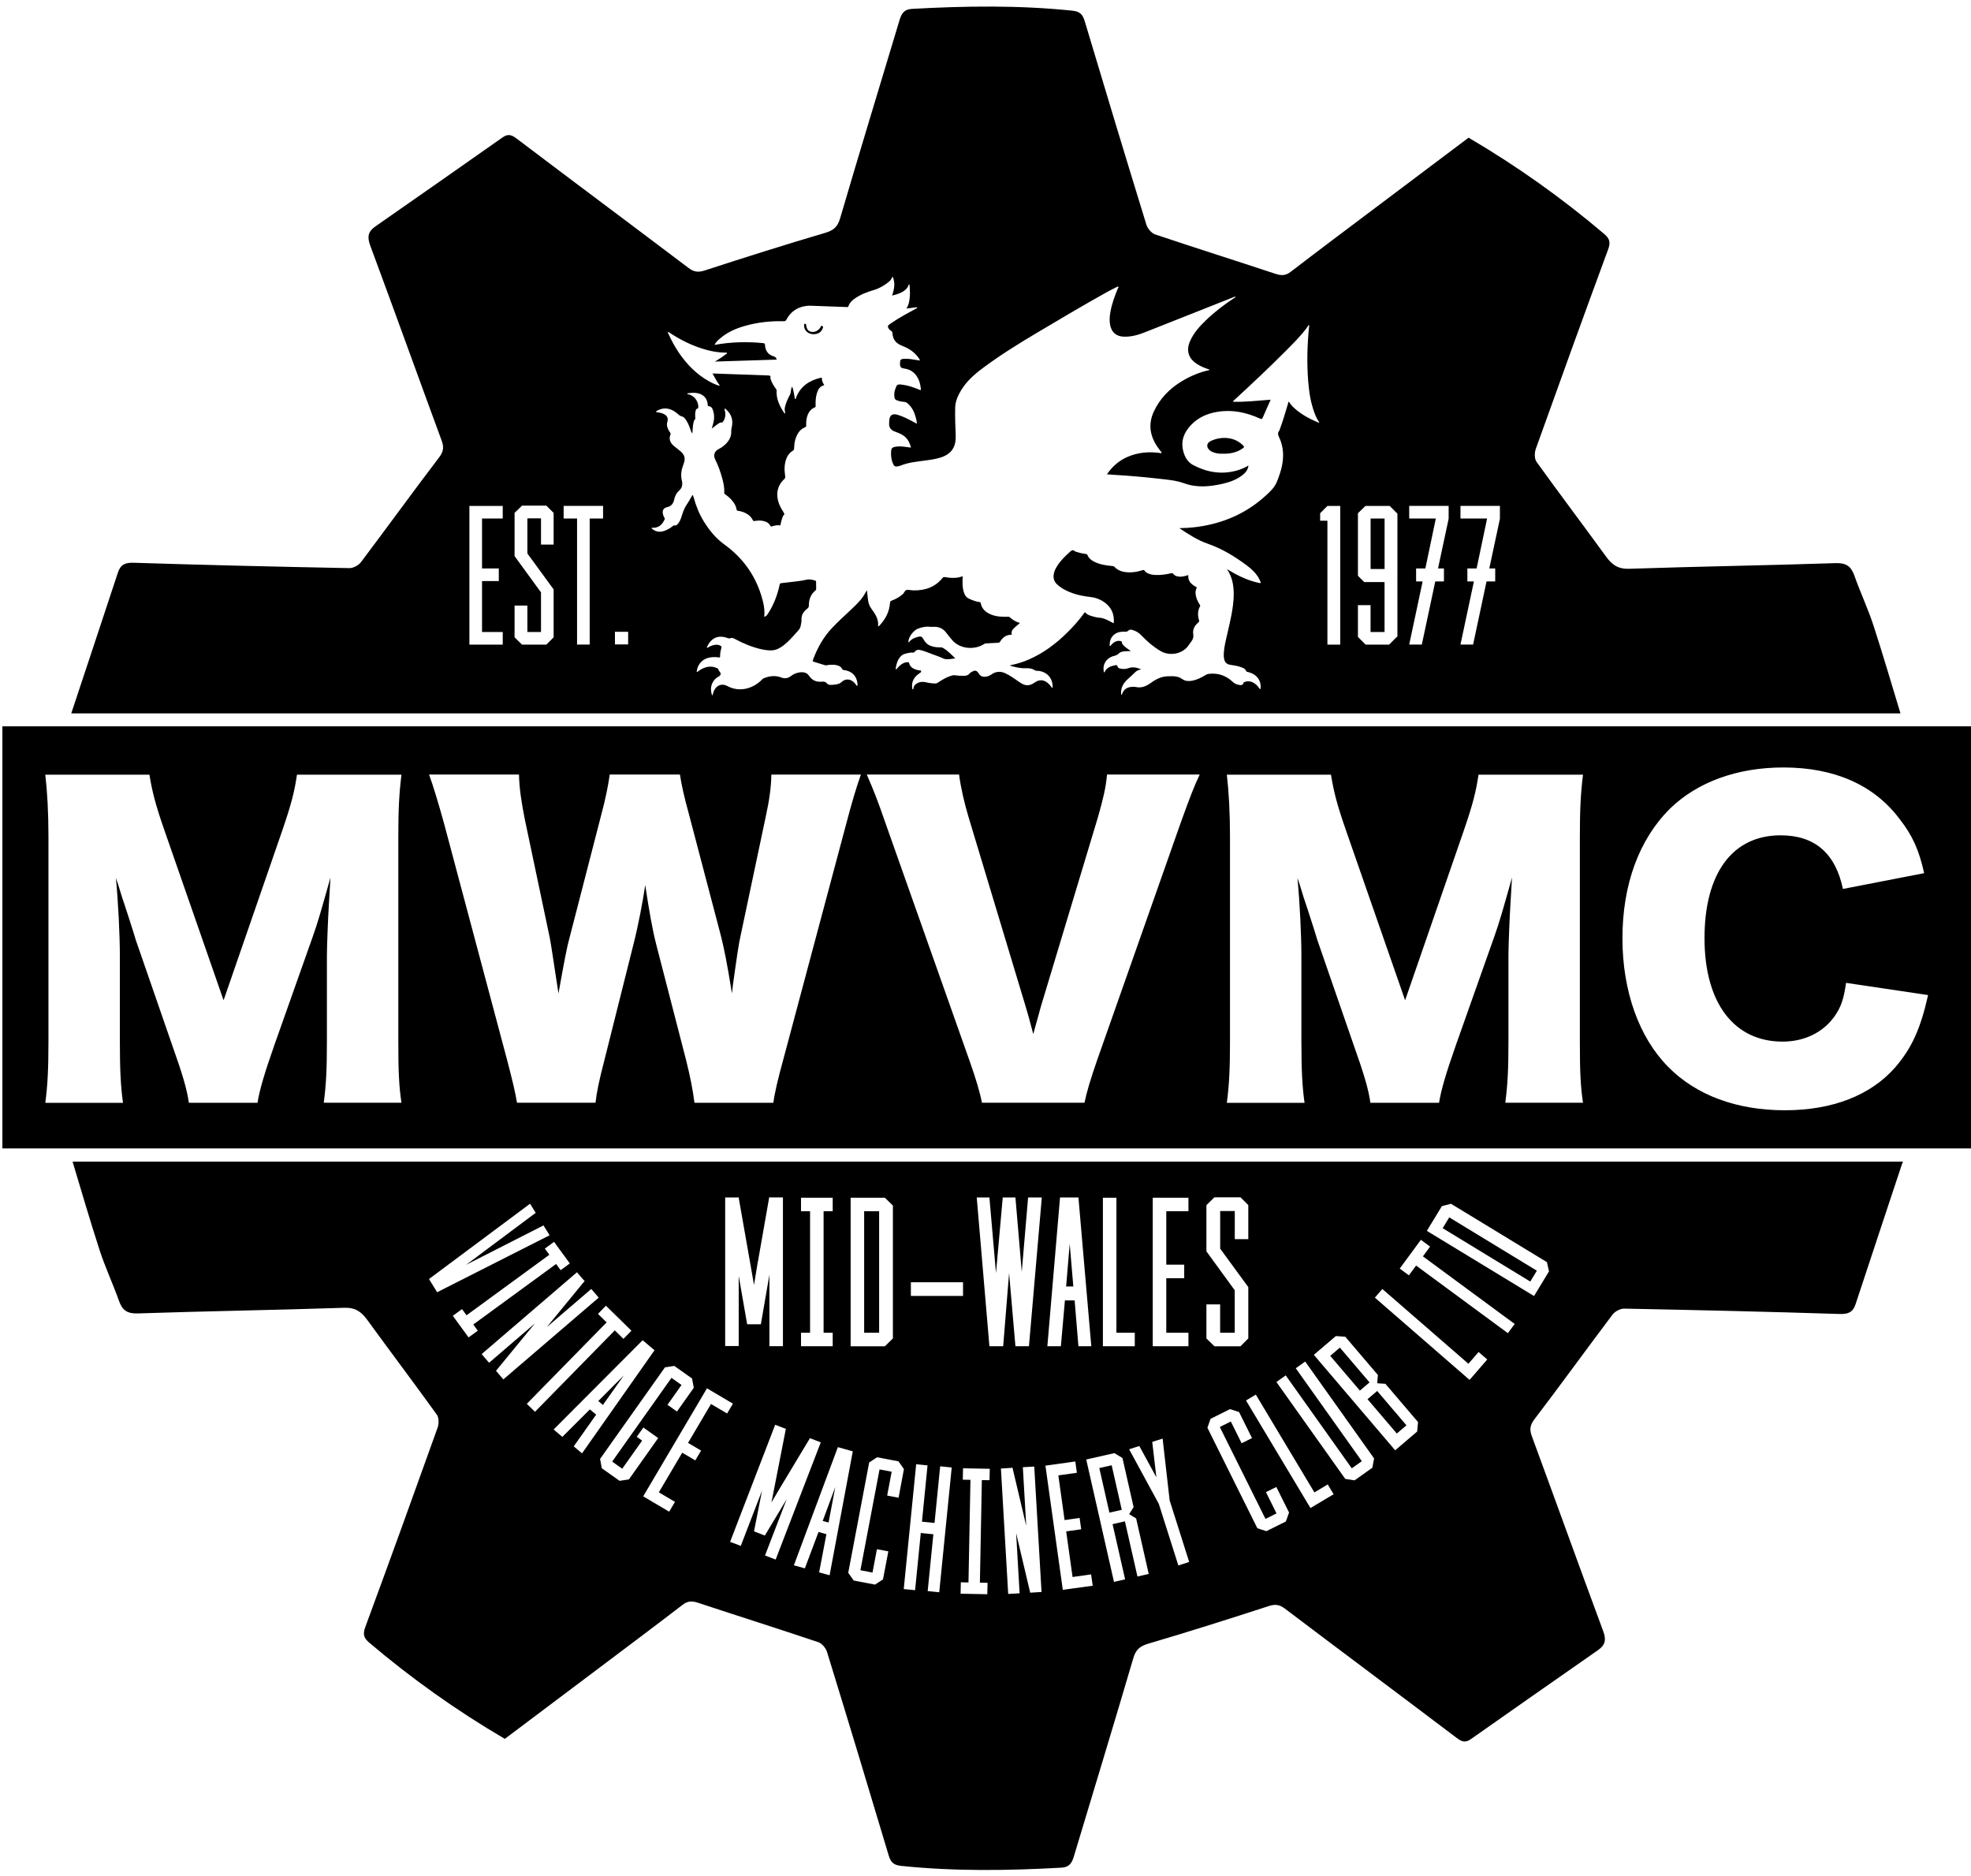
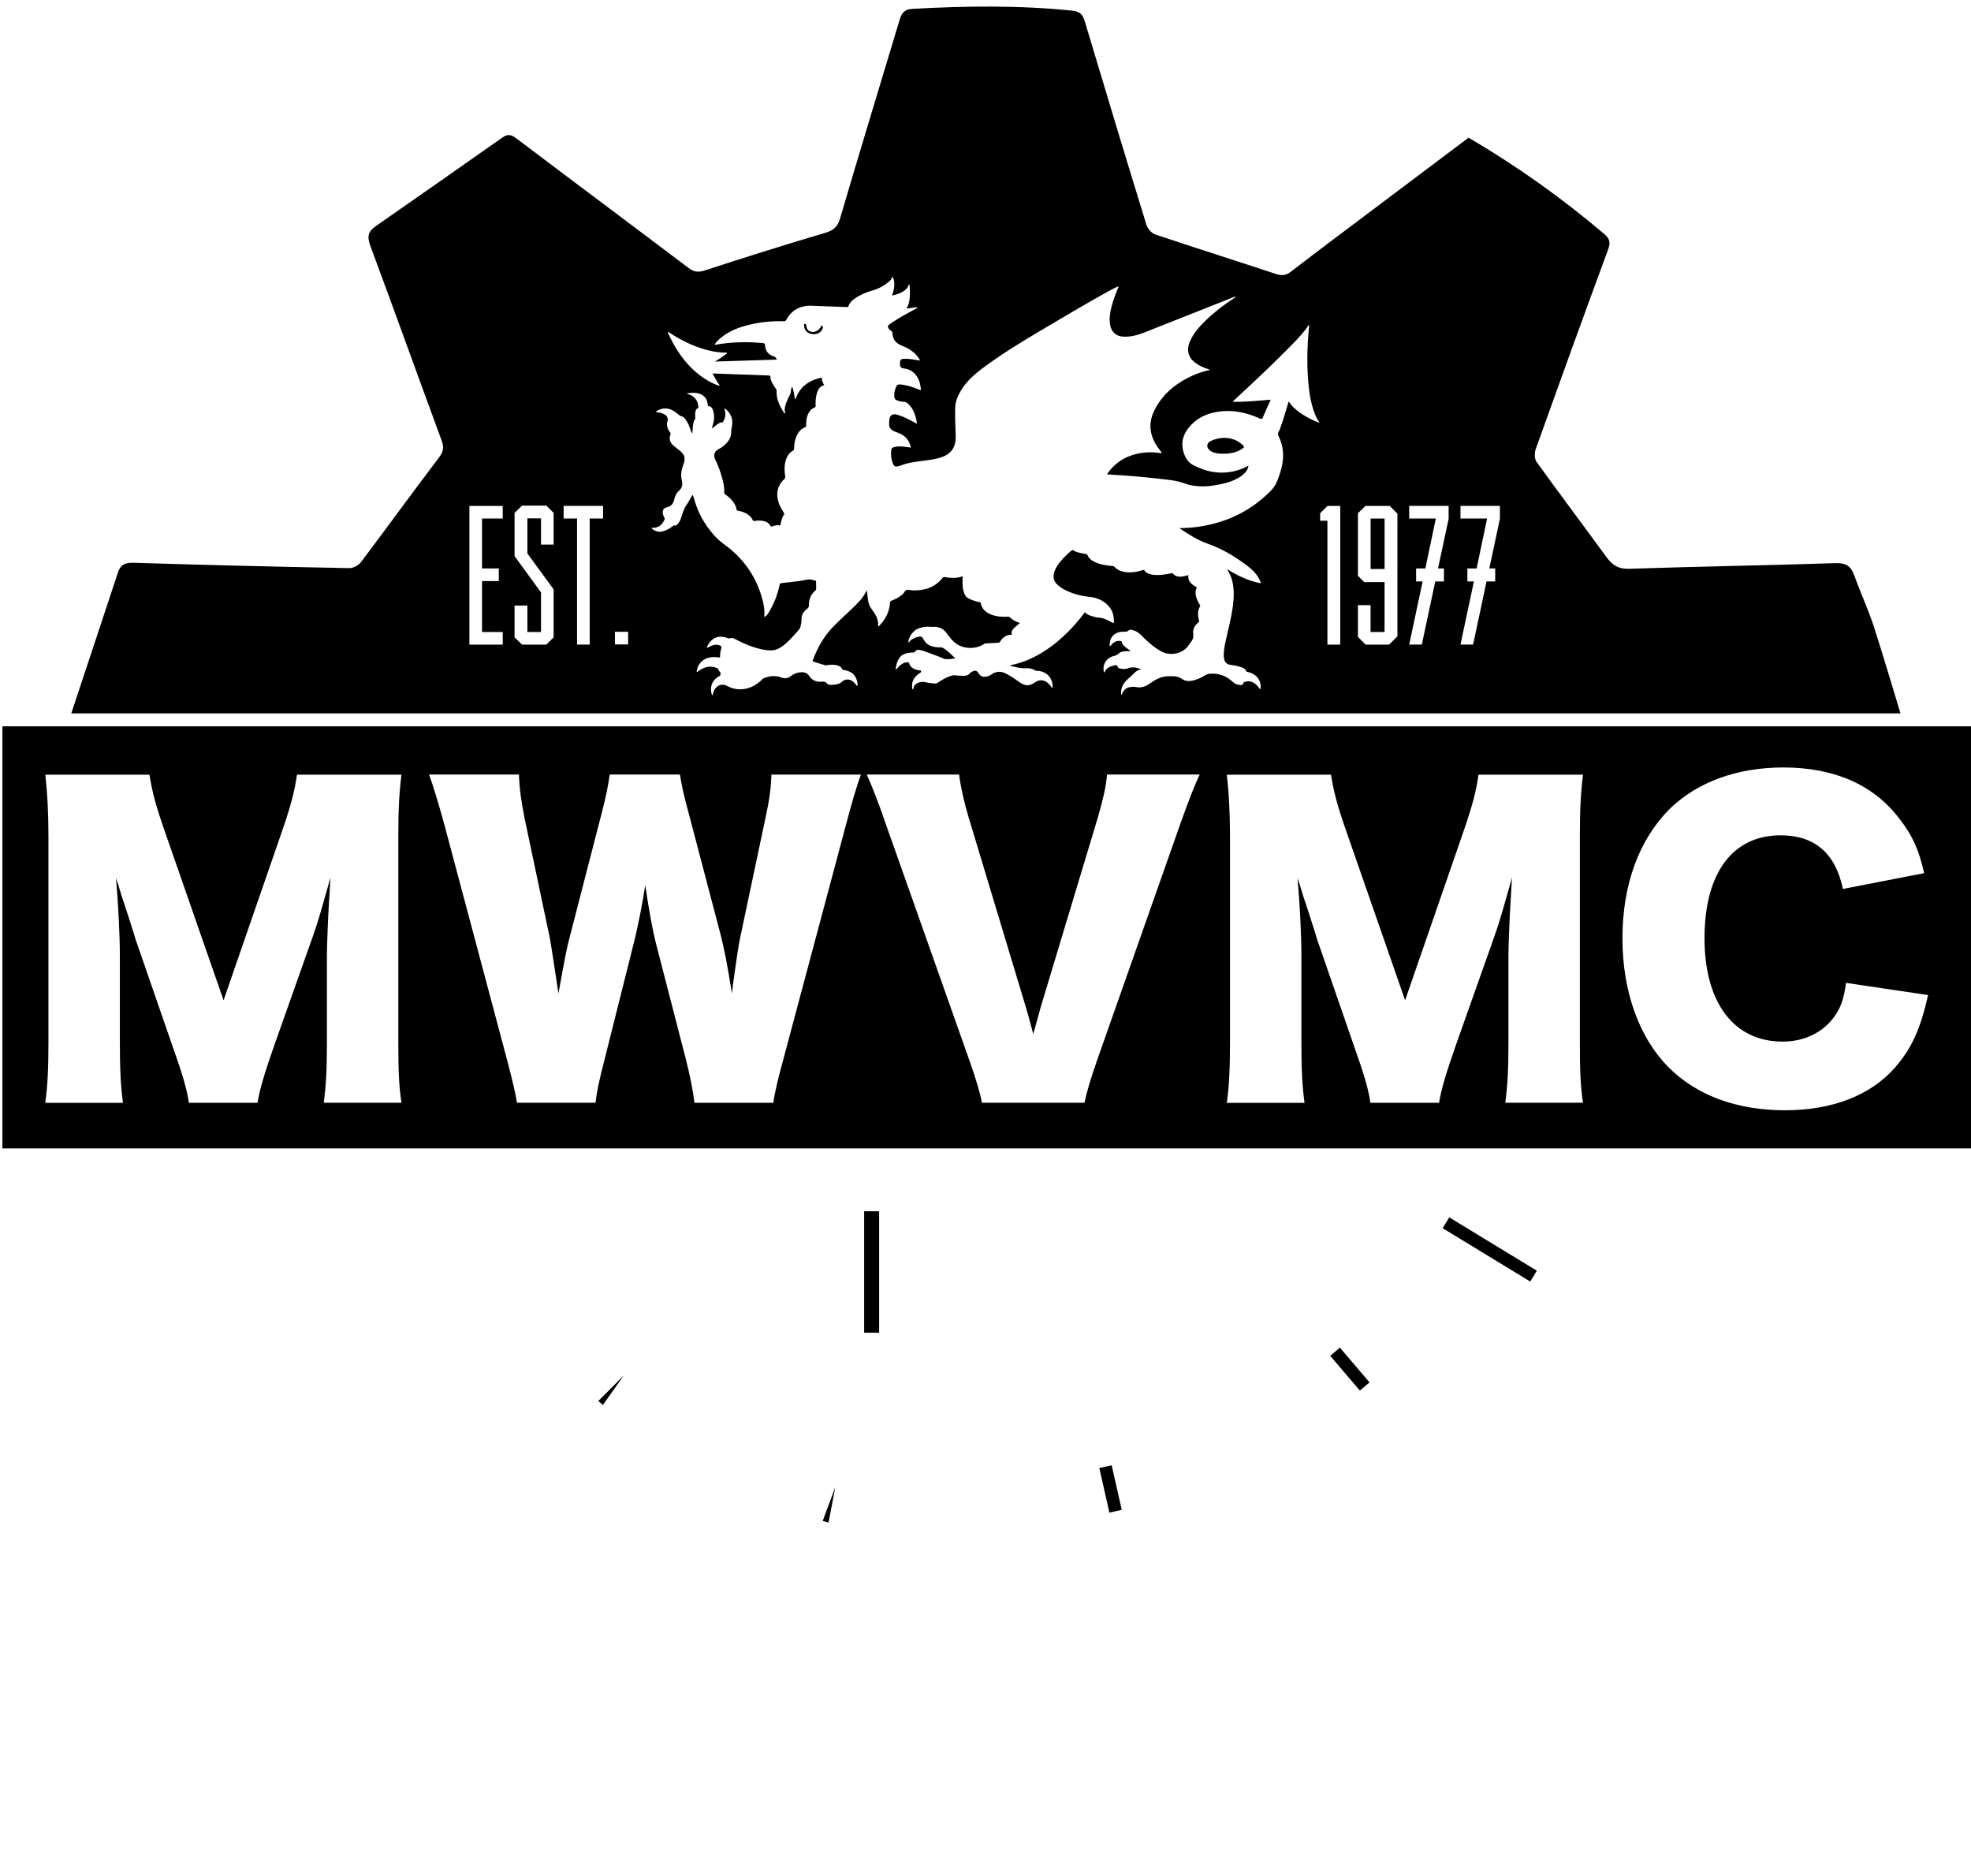
<svg xmlns="http://www.w3.org/2000/svg" enable-background="new 0 0 419.81 399.53" viewBox="0 0 419.81 399.53">
-   <path d="m227.84 264.86-.76 9.09h1.53z" />
  <path d="m184.06 257.93h3.19v25.87h-3.19z" />
  <path d="m128.42 299.18 4.45-6.29-5.44 5.46z" />
  <path d="m176.48 324.22 1.43-7.56-2.68 7.22z" />
-   <path d="m293.99 296.07h2.7v9.61h-2.7z" transform="matrix(.761 -.649 .649 .761 -124.603 263.445)" />
  <path d="m315.94 254.89h2.7v21.85h-2.7z" transform="matrix(.52 -.854 .854 .52 -74.688 398.811)" />
-   <path d="m15.44 247.31c1.87 6.24 3.72 12.56 5.75 18.83 1.19 3.69 2.86 7.23 4.16 10.89.72 2.03 1.77 2.74 4.06 2.66 14.63-.49 29.27-.71 43.9-1.2 2.37-.08 3.65.84 4.91 2.57 4.91 6.76 9.95 13.42 14.83 20.2.46.64.45 1.95.15 2.78-5.07 14.17-10.19 28.33-15.4 42.45-.55 1.49-.34 2.29.8 3.27 9 7.64 18.57 14.46 28.92 20.53 6.65-5 13.32-10.01 19.99-15.03 5.97-4.49 11.96-8.97 17.88-13.52 1.1-.85 2.02-.85 3.29-.43 8.52 2.82 17.08 5.52 25.59 8.38.79.26 1.63 1.26 1.88 2.09 4.43 14.39 8.79 28.79 13.1 43.22.45 1.5.97 2.16 2.7 2.34 11.37 1.18 22.73 1.01 34.11.38 1.8-.1 2.28-1.11 2.7-2.51 4.21-14.03 8.5-28.04 12.62-42.09.56-1.92 1.47-2.6 3.32-3.14 8.53-2.51 17.01-5.2 25.47-7.95 1.41-.46 2.32-.37 3.51.53 12.18 9.21 24.42 18.33 36.6 27.54 1.08.82 1.85 1.05 2.98.26 9.02-6.34 18.06-12.67 27.11-18.97 1.58-1.1 1.77-2.24 1.09-4.07-5.12-13.81-10.1-27.67-15.19-41.49-.54-1.46-.38-2.38.6-3.66 5.6-7.35 11.02-14.85 16.59-22.23.51-.68 1.66-1.29 2.49-1.27 15.29.3 30.57.65 45.86 1.14 1.87.06 2.85-.37 3.42-2.1 3.29-9.99 6.61-19.97 9.92-29.94.05-.14.12-.27.19-.4h-389.9zm230.09 7.74h2.25 5.35v2.88h-4.72v11.38h3.82v2.88h-3.82v11.61h4.72v2.88h-4.72-2.88zm-10.62 0h2.88v28.75h3.91v2.88h-3.91-2.88zm-9.13-.05h3.92l2.74 31.68h-2.74l-.81-9.76h-2.07l-.86 9.76h-2.88zm-31.77 18.05h11.11v2.92h-11.11zm-12.83-18h7.29l1.71 1.67v28.3l-1.71 1.67h-7.29zm-10.57 28.75h1.93v-25.87h-1.93v-2.88h6.75v2.88h-1.94v25.87h1.94v2.88h-1.94-2.88-1.93zm-16.16-28.8h2.56l.31-.04 2.65 15.07.63 3.6.63-3.83 2.61-14.85.36.04h2.56v31.68h-2.88v-15.21l-1.82 10.54h-2.92l-1.8-10.3v14.94h-2.88v-31.64zm-61.34 20.18-1.74-2.81 21.53-16.04 1.2 1.94-14.82 11.07 16.48-8.39 1.3 2.1zm6.69 9.62-.96-1.32-1.43-1.96-.96-1.32 1.96-1.43.96 1.32 17.64-12.89-.96-1.32 1.96-1.43 3.36 4.6-1.96 1.43-.96-1.32-17.64 12.89.96 1.32zm7.41 8.94-1.58-1.85.09-.07 8.2-9.99-9.75 8.37-1.58-1.85 20.3-17.42 1.41 1.64.23.21-8.08 9.84 9.49-8.14 1.58 1.85zm5 5.2 17-17.34-1.85-1.81 1.7-1.74 5.43 5.32-1.7 1.74-1.84-1.81-17 17.34zm11.76 10.55-1.77-1.49 4.78-6.75-1.34-1.12-5.86 5.85-1.86-1.57 18.96-19.01 2.53 2.13zm7.99 5.85-3.78-2.68-.37-1.98 13.82-19.5 1.99-.31 3.78 2.68.37 1.98-3.58 5.05-2.02-1.43 2.99-4.22-2.14-1.52-12.63 17.83 2.14 1.52 4.24-5.98-1.15-.81 1.41-1.98 3.16 2.24-6.24 8.81zm19.48-16.36-4.89 8.28 2.78 1.64-1.24 2.09-2.78-1.64-4.98 8.44 3.44 2.03-1.24 2.09-3.44-2.03-2.09-1.24 13.58-23 1.64.97 3.89 2.3-1.24 2.09zm11.5 32.26 4.62-11.99-4.65 7.74-2.31-.89 1.71-8.67-4.53 11.77-2.27-.87 9.6-24.93 2.02.78.26.06-2.48 12.69-.6 3.03 1.66-2.82 6.56-10.91.27.14 2.02.78-9.61 24.96zm11.53 3.59 1.55-8.13-1.68-.47-2.91 7.75-2.34-.65 9.37-25.16 3.18.89-4.94 26.39zm16.92-15.89-2.43-.46.96-5.08-2.58-.49-4.08 21.47 2.58.49.94-4.97 2.43.46-1.14 5.97-1.68 1.11-4.56-.87-1.16-1.65 4.46-23.49 1.68-1.11 4.56.87 1.16 1.65zm8.66 20.13-2.46-.25 1.21-12.1-2.68-.27-1.21 12.18-2.42-.24 2.65-26.58 2.42.24-1.19 11.99 2.68.27 1.2-12.06 2.46.25zm10.71-23.86-1.63-.03-.42 21.85 1.63.03-.05 2.43-1.63-.03-2.43-.05-1.63-.03.05-2.43 1.63.03.42-21.85-1.63-.03.05-2.43 5.7.11zm8.65 23.95-.01-.11-2.97-12.58.74 12.82-2.43.14-1.55-26.71 2.16-.13.3-.06 2.93 12.39-.72-12.48 2.43-.14 1.55 26.71zm-.25-52.48h-2.88l-1.35-15.57-1.26 15.57h-2.93l-2.7-31.68h2.7l1.4 16.11 1.44-16.11h2.7l1.35 15.84 1.35-15.84h2.92zm9.62 51.54-2.41.34-3.7-26.45 1.88-.26 4.48-.63.34 2.41-3.95.55 1.33 9.52 3.2-.45.34 2.41-3.2.45 1.36 9.71 3.95-.55.34 2.41zm13.49-2.5-2.67-11.75-2.63.6 2.67 11.75-2.37.54-5.91-26.06 6-1.36 1.72 1.05 2.37 10.45-.95 1.5 1.49.91 2.68 11.82zm8.71-2.36-4.16-13.11-6.32-11.63 2.17-.69 3.63 6.66-.88-7.54 2.21-.7 1.5 13.16 4.16 13.11zm5.98-55.59h2.92v6.03h3.11v-9.04l-6.03-8.28v-9.85l1.71-1.67h5.54l1.67 1.67v7.25h-2.88v-5.99h-3.11v8.01l5.99 8.19v10.93l-1.67 1.67h-5.54l-1.71-1.67zm16.92 46.23-4.15 2.06-1.92-.62-10.64-21.4.67-1.9 4.15-2.07 1.92.62 2.76 5.55-2.21 1.1-2.3-4.63-2.35 1.17 9.73 19.57 2.35-1.17-2.25-4.53 2.21-1.1 2.71 5.44zm7.33-4.11-2.09 1.25-13.73-22.91 2.09-1.25 12.48 20.83 2.84-1.7 1.25 2.09zm11.09-7.34-3.78 2.69-1.99-.31-14.66-20.63 1.98-1.41 14.07 19.79 2.14-1.52-14.07-19.79 2.01-1.43 14.67 20.63zm9.54-7.7-4.68 3.99-17.32-20.33 4.68-3.99 2.01.13 6.95 8.15-.14 1.77 1.74.11 6.95 8.15zm12.76-12.84-1.59 1.84-20.17-17.52 1.59-1.84 18.33 15.92 2.17-2.5 1.84 1.59zm6.57-8.11-19.55-14.4-1.53 2.08-1.96-1.44 4.51-6.12 1.96 1.44-1.53 2.08 19.55 14.4zm5.57-7.91-22.83-13.88 3.2-5.26 1.95-.5 20.42 12.42.45 1.96z" />
  <path d="m235.31 312.22h2.7v9.73h-2.7z" transform="matrix(.975 -.221 .221 .975 -64.282 60.211)" />
  <path d="m286.09 286.75h2.7v9.73h-2.7z" transform="matrix(.761 -.649 .649 .761 -120.485 256.179)" />
  <path d="m.51 154.67v89.88h419.3v-89.88zm85 80.16h-16.55c.5-3.86.67-7.06.67-13.02v-18.31c0-2.02.25-8.32.42-10.92.25-4.45.25-4.45.34-5.71-1.85 6.55-2.69 9.58-3.78 12.6l-8.15 23.02c-2.1 5.96-3.19 9.66-3.61 12.35h-14.62c-.42-2.94-1.34-6.05-3.61-12.43l-7.73-22.34c-.08-.42-2.6-8.23-2.86-8.9-.92-3.02-.92-3.02-1.34-4.2.5 5.29.84 12.18.84 16.63v18.23c0 5.8.17 9.49.67 13.02h-16.55c.5-3.78.67-7.31.67-13.02v-43.76c0-5.04-.25-9.49-.67-13.1h22.18c.59 3.61 1.26 6.3 3.19 11.84l12.6 36.2 12.52-36.2c1.93-5.63 2.6-8.32 3.11-11.84h22.26c-.5 4.03-.67 7.48-.67 13.1v43.76c-.01 6.36.16 9.64.67 13zm94.75-59.47-13.44 50.32c-1.09 3.95-1.85 7.14-2.1 9.16h-16.8c-.34-2.69-.92-5.63-1.76-8.99l-6.38-24.7c-.84-3.28-1.51-7.14-2.35-12.68-.5 3.44-1.51 8.74-2.52 12.68l-6.22 24.78c-1.09 4.2-1.6 6.64-1.85 8.9h-16.72c-.42-2.44-.84-4.2-2.1-9.07l-13.44-50.4c-1.18-4.28-2.35-8.15-3.19-10.42h19.15c.08 3.02.5 5.71 1.18 9.24l5.38 25.54c.25 1.26.84 5.21 1.85 11.84 1.26-7.06 1.85-10.08 2.35-11.84l6.72-26.04c1.01-3.78 1.51-6.38 1.85-8.74h14.95c.34 2.18.84 4.54 1.93 8.48l6.8 25.87c.67 2.69 1.26 5.46 2.35 12.26.17-1.6.17-1.6.67-5.12.25-1.85.84-5.88 1.18-7.22l5.29-25.03c.84-3.86 1.18-6.3 1.26-9.24h19.07c-.84 2.27-2.02 6.22-3.11 10.42zm71.23-.17-17.81 50.57c-1.43 4.12-2.27 6.97-2.69 9.07h-21.84c-.42-2.18-1.26-5.04-2.69-9.07l-17.89-50.57c-1.68-4.87-2.52-6.97-3.95-10.25h19.66c.34 2.69 1.09 5.96 2.02 9.07l12.18 40.4c.67 2.27.67 2.27 1.6 5.8 1.01-3.7 1.18-4.2 1.6-5.8l12.18-40.4c1.09-3.86 1.68-6.22 1.93-9.07h19.74c-1.19 2.52-1.94 4.45-4.04 10.25zm85.68 59.64h-16.55c.5-3.86.67-7.06.67-13.02v-18.31c0-2.02.25-8.32.42-10.92.25-4.45.25-4.45.34-5.71-1.85 6.55-2.69 9.58-3.78 12.6l-8.15 23.02c-2.1 5.96-3.19 9.66-3.61 12.35h-14.62c-.42-2.94-1.34-6.05-3.61-12.43l-7.73-22.34c-.08-.42-2.6-8.23-2.86-8.9-.92-3.02-.92-3.02-1.34-4.2.5 5.29.84 12.18.84 16.63v18.23c0 5.8.17 9.49.67 13.02h-16.55c.5-3.78.67-7.31.67-13.02v-43.76c0-5.04-.25-9.49-.67-13.1h22.18c.59 3.61 1.26 6.3 3.19 11.84l12.6 36.2 12.52-36.2c1.93-5.63 2.6-8.32 3.11-11.84h22.26c-.5 4.03-.67 7.48-.67 13.1v43.76c-.01 6.36.16 9.64.67 13zm66.52-7.56c-5.21 5.96-13.36 9.16-23.52 9.16-10.25 0-18.9-3.19-24.86-9.24-6.22-6.3-9.74-16.13-9.74-27.38 0-11.42 3.53-21.08 10.16-27.64 5.8-5.63 14.28-8.74 24.11-8.74 10.84 0 19.32 3.7 24.78 11 2.69 3.44 4.12 6.55 5.21 11.51l-17.3 3.36c-1.6-7.64-6.05-11.42-13.27-11.42-10.25 0-16.21 8.06-16.21 21.92 0 13.69 6.22 22.01 16.63 22.01 4.62 0 8.57-1.93 11-5.29 1.43-2.02 2.02-3.7 2.52-7.22l17.47 2.6c-1.6 7.14-3.45 11.25-6.98 15.37z" />
  <path d="m291.93 110.42h2.98v10.75h-2.98z" />
  <path d="m399.13 133.47c-1.19-3.69-2.86-7.23-4.16-10.89-.72-2.03-1.77-2.74-4.06-2.66-14.63.49-29.27.71-43.9 1.2-2.37.08-3.65-.84-4.91-2.57-4.91-6.76-9.95-13.42-14.83-20.2-.46-.64-.45-1.95-.15-2.78 5.07-14.17 10.19-28.33 15.4-42.45.55-1.49.34-2.29-.8-3.27-9-7.64-18.57-14.46-28.92-20.53-6.65 5-13.32 10.01-19.99 15.03-5.97 4.49-11.96 8.97-17.88 13.52-1.1.85-2.02.85-3.29.43-8.52-2.82-17.08-5.52-25.59-8.38-.79-.26-1.63-1.26-1.88-2.09-4.43-14.39-8.79-28.79-13.1-43.22-.45-1.5-.97-2.16-2.7-2.34-11.37-1.18-22.73-1.01-34.11-.38-1.8.1-2.28 1.11-2.7 2.51-4.21 14.03-8.5 28.04-12.62 42.09-.56 1.92-1.47 2.6-3.32 3.14-8.53 2.51-17.01 5.2-25.47 7.95-1.41.46-2.32.37-3.51-.53-12.18-9.21-24.42-18.32-36.6-27.54-1.08-.82-1.85-1.05-2.98-.26-9.02 6.34-18.06 12.67-27.11 18.97-1.58 1.1-1.77 2.24-1.09 4.07 5.14 13.85 10.12 27.71 15.21 41.53.54 1.46.38 2.38-.6 3.66-5.6 7.35-11.02 14.85-16.59 22.23-.51.68-1.66 1.29-2.49 1.27-15.29-.3-30.57-.65-45.86-1.14-1.87-.06-2.85.37-3.42 2.1-3.29 9.99-6.61 19.97-9.92 29.94 0 .01-.01.02-.01.03h124.25 10.13 23.84 15.98 28.27 13.51 21.47 19.25 132.91c-1.86-6.11-3.67-12.3-5.66-18.44zm-292.05-23.05h-4.41v10.63h3.57v2.69h-3.57v10.84h4.41v2.69h-4.41-2.69v-29.53h2.1 5zm10.84 5.55h-2.69v-5.59h-2.9v7.48l5.59 7.65v10.21l-1.55 1.55h-5.17l-1.6-1.55v-6.76h2.73v5.63h2.9v-8.44l-5.63-7.73v-9.2l1.6-1.55h5.17l1.55 1.55zm10.54-5.55h-2.86v26.84h-2.69v-26.84h-2.86v-2.69h8.4v2.69zm5.33 26.81h-2.81v-2.69h2.81zm147.22-47.29c-.1.09-.2.04-.31 0-1.81-.77-3.54-1.68-5.01-3.02-.45-.41-.84-.86-1.17-1.4-.14.13-.14.29-.18.43-.56 1.86-1.09 3.73-1.78 5.55-.03.09-.06.2-.12.27-.34.43-.24.83-.02 1.3 1.2 2.54 1.06 5.14.2 7.74-.21.63-.43 1.26-.69 1.87-.49 1.15-1.37 1.97-2.26 2.79-3.76 3.47-8.2 5.58-13.21 6.5-1.55.29-3.12.45-4.71.48-.14 0-.29 0-.44 0 0 .17.12.18.2.23 1.8 1.19 3.62 2.37 5.67 3.08 3.1 1.07 5.85 2.75 8.45 4.7 1.01.76 1.92 1.63 2.54 2.76.1.18.18.38.26.57.04.11.15.24.06.34-.08.09-.23.02-.35-.01-1.84-.38-3.55-1.1-5.19-1.99-.51-.28-1.01-.59-1.61-.94.58.88.95 1.75 1.16 2.67.38 1.68.32 3.38.11 5.08-.32 2.56-1.01 5.05-1.55 7.56-.21.96-.39 1.93-.41 2.92-.01.3.02.59.08.88.14.72.53 1.13 1.26 1.26.69.12 1.39.19 2.06.42.57.19 1.17.34 1.43.99.04.11.19.09.3.12 1.09.29 2.01.81 2.49 1.9.22.5.26 1.02.24 1.56 0 .07.02.16-.08.18-.09.02-.13-.06-.17-.12-.24-.36-.53-.68-.87-.95-.67-.53-1.42-.73-2.25-.45-.12.04-.26.05-.3.23-.09.4-.4.49-.74.44-.56-.08-1.07-.24-1.52-.66-1.39-1.33-3.07-1.93-5-1.74-.28.03-.54.1-.79.26-.94.58-1.92 1.06-3.02 1.24-.71.12-1.39.03-1.95-.37-.99-.71-2.08-.63-3.2-.59-1.39.05-2.53.7-3.61 1.47-.93.67-1.91 1.06-3.07.81-.36-.08-.74-.06-1.11-.01-.87.12-1.48.57-1.8 1.4-.04.1-.03.26-.18.22-.12-.03-.06-.17-.07-.26-.04-1.21.49-2.17 1.35-2.96.51-.47 1.03-.91 1.51-1.41.39-.4.87-.69 1.46-.73-.9-.38-1.81-.62-2.77-.26-.63.24-1.25.21-1.88.04-.19-.05-.36-.18-.41-.39-.06-.27-.25-.34-.47-.29-.94.19-1.82.46-2.28 1.42-.03.05-.04.13-.12.1-.09-.03-.07-.12-.08-.19-.27-1.41.46-2.69 1.8-3.18.08-.03.16-.06.25-.08.44-.1.83-.23 1.18-.58.4-.4 1-.43 1.56-.47.29-.02.58 0 .88 0-.02-.16-.13-.18-.2-.23-.43-.31-.87-.61-1.24-.99-.13-.13-.23-.29-.33-.45-.09-.14.07-.34-.14-.42-.27-.1-.54-.14-.83-.09-.57.1-.98.44-1.34.86-.07.09-.12.26-.27.2-.12-.05-.06-.2-.06-.3 0-1.53 1.05-2.63 2.59-2.72.18-.01.37-.01.56-.01.31.01.59.03.86-.25.25-.27.65-.19.98-.08.64.21 1.21.54 1.68 1.03 1.26 1.32 2.61 2.5 4.19 3.43 1.9 1.12 4.76.68 6.05-1.38.08-.13.17-.24.26-.36.44-.55.76-1.07.63-1.88-.16-1 .32-1.85 1.1-2.49.17-.14.2-.25.13-.46-.3-1.01-.32-2.02.22-2.97.09-.16 0-.25-.07-.36-.41-.64-.73-1.31-.85-2.07-.08-.48-.05-.94.16-1.37.09-.19.06-.29-.13-.35-.05-.01-.09-.04-.13-.07-.92-.54-1.61-1.23-1.47-2.43-.75.23-1.47.45-2.23.3-.38-.07-.72-.21-.95-.52-.16-.22-.32-.2-.54-.15-1.09.25-2.18.4-3.3.35-.6-.03-1.2-.11-1.74-.42-.22-.12-.43-.26-.55-.48-.12-.2-.24-.18-.43-.12-1.3.41-2.62.6-3.98.36-.77-.14-1.46-.47-1.99-1.05-.17-.18-.36-.18-.56-.2-1.38-.12-2.74-.34-3.98-1.02-.55-.3-1.01-.71-1.24-1.32-.06-.16-.16-.19-.3-.21-.64-.1-1.29-.21-1.91-.42-.19-.06-.4-.1-.54-.22-.36-.32-.6-.16-.89.1-1.09.96-2.12 1.96-2.88 3.21-.36.58-.64 1.2-.69 1.89-.06.74.18 1.36.71 1.87.99.94 2.18 1.51 3.45 1.95 1.29.45 2.62.65 3.97.81 1.59.19 4.04 1.44 4.57 3.77.13.57.16 1.14.12 1.73-.16.04-.26-.07-.37-.13-.64-.34-1.29-.67-1.99-.88-.51-.15-1.05-.1-1.57-.25-.77-.22-1.57-.34-2.15-.97-.14-.15-.19.08-.24.15-1.07 1.44-2.24 2.79-3.52 4.05-2.41 2.39-5.08 4.41-8.21 5.78-1.23.54-2.51.95-3.83 1.21-.08.02-.17.02-.25.11 1.12.32 2.23.62 3.4.56.69-.04 1.35.05 1.94.45.22.15.5.08.76.11 1.81.23 2.97 1.5 3 3.31 0 .09.06.22-.05.27-.15.07-.17-.1-.23-.18-.22-.3-.46-.58-.75-.82-.87-.73-1.82-.77-2.75-.12-1.19.83-2.06.8-3.25-.04-1-.7-2-1.42-3.1-1.93-.96-.45-2-.38-2.91.28-.44.32-.92.47-1.45.49-.56.02-.99-.25-1.28-.74-.38-.61-.73-.7-1.35-.36-.22.12-.45.24-.6.43-.31.4-.73.45-1.18.46-.64.02-1.28-.02-1.92-.11-.34-.05-.66.06-.97.16-.98.33-1.84.87-2.7 1.44-.16.11-.32.16-.51.15-.68-.02-1.34-.1-2-.26-.75-.19-1.53-.08-2.18.43-.26.21-.4.49-.46.82-.02.1.02.27-.13.26-.14-.01-.11-.18-.13-.27-.19-1.19.26-2.12 1.15-2.87.15-.13.32-.24.48-.35.14-.09.31-.16.26-.39-.05-.24-.26-.14-.39-.16-.34-.06-.68-.14-.99-.27-.57-.24-1.01-.62-1.16-1.25-.05-.19-.15-.22-.31-.22-.68-.01-1.23.31-1.72.75-.22.2-.4.43-.61.65-.05.05-.08.14-.17.11-.1-.03-.07-.12-.06-.19.13-.87.36-1.72.93-2.42.59-.72 1.45-.83 2.3-.95.13-.02.27-.02.41-.01.22.03.35-.05.48-.23.25-.34.64-.4 1.04-.32.91.19 1.75.58 2.62.89.82.29 1.65.59 2.44.96.16.07.33.1.5.11.64.02 1.28-.05 1.97-.17-.85-.83-1.64-1.66-2.64-2.24-.18-.1-.38-.1-.58-.1-.77 0-1.53-.09-2.24-.41-.59-.27-.98-.73-1.29-1.28-.36-.64-.56-.73-1.26-.54s-1.35.46-1.8 1.08c-.02.03-.08.07-.11.07-.07-.01-.07-.08-.07-.15.04-.99 1.1-2.43 2.09-2.78.79-.28 1.59-.48 2.46-.38.55.06 1.13-.06 1.69.07.69.15 1.26.49 1.7 1.04.45.56.88 1.13 1.34 1.67 1.77 2.1 4.98 2.13 6.81.91.14-.09.28-.14.44-.15.85-.04 1.7-.09 2.55-.13.17-.01.31-.03.43-.21.57-.93 1.34-1.54 2.5-1.49-.1-.94-.02-1.05 1.76-2.52-.86-.22-1.57-.67-2.21-1.24-.12-.11-.25-.08-.38-.08-1.19.03-2.37-.01-3.5-.45-1.17-.45-2.04-1.19-2.28-2.49-.03-.15-.11-.16-.23-.18-.8-.12-1.55-.4-2.28-.74-.65-.3-.94-.88-1.12-1.52-.28-.95-.25-1.93-.22-2.9 0-.11.01-.22.02-.36-1.28.51-2.56.39-3.84.19-.19-.03-.31.01-.44.17-1.61 1.99-3.76 2.72-6.25 2.66-.46-.01-.92-.15-1.36-.1s-.55.62-.88.91c-.7.61-1.49 1.05-2.35 1.37-.25.09-.35.2-.36.46-.13 1.85-.91 3.4-2.15 4.75-.07.07-.13.15-.21.21-.11.09-.19.05-.18-.09.12-1.42-.62-2.51-1.4-3.56-.43-.58-.65-1.2-.74-1.89-.09-.68-.16-1.37-.25-2.1-.14.23-.26.44-.37.65-.72 1.32-1.79 2.34-2.87 3.36-1.39 1.31-2.81 2.6-4.13 3.98-1.89 1.98-3.19 4.33-4.13 6.9-.07.18-.06.27.16.34.8.23 1.6.49 2.4.74.27.09.51-.02.76-.05.67-.06 1.33-.1 1.98.11.41.13.77.36.94.77.08.18.2.18.35.2 1.52.2 2.47.98 2.81 2.33.06.25.08.51.11.77.01.09.04.22-.09.25-.11.03-.14-.08-.19-.15-.2-.28-.42-.55-.7-.76-.79-.61-1.74-.55-2.44.13-.33.33-.77.43-1.21.51-.29.05-.59.06-.88.08-.4.03-.75.01-1.05-.36-.24-.3-.62-.36-1.02-.32-1.16.12-2.08-.25-2.75-1.26-.51-.76-1.33-.83-2.16-.69-.61.11-1.18.35-1.68.74-.64.5-1.32.62-2.11.31-1.28-.49-2.54-.31-3.78.21-.07.03-.14.1-.2.16-1.87 1.97-4.82 2.9-7.47 1.46-1.1-.6-2.24-.22-2.8.91-.17.34-.23.72-.37 1.07-.02 0-.05 0-.07 0-.63-1.63-.01-3.31 1.49-4.06.33-.17.43-.63.17-.91-.15-.17-.29-.34-.33-.56-.04-.18-.19-.21-.32-.27-1.18-.54-2.31-.33-3.39.28-.22.13-.43.29-.64.43-.07.04-.12.15-.22.09s-.04-.16-.02-.24c.21-1.48 1.35-2.61 2.82-2.83.6-.09 1.2-.11 1.8-.01.23.04.35.03.34-.27-.02-.59.11-1.18.27-1.75.07-.24 0-.36-.21-.47-.56-.3-1.12-.23-1.69-.06-.33.1-.64.25-.94.43-.07.04-.15.13-.23.03-.06-.06-.01-.14.03-.2.83-1.77 2.27-2.55 4.24-1.87.26.09.48.19.79.06.33-.14.67.06.98.22 1.76.95 3.6 1.71 5.56 2.15.72.16 1.46.26 2.2.23.97-.04 1.77-.49 2.51-1.06.96-.73 1.76-1.62 2.55-2.52.42-.49.95-.9 1.09-1.59.09-.47.21-.93.19-1.42-.05-1.01.5-1.73 1.25-2.31.23-.18.31-.35.31-.63 0-1.28.38-2.4 1.42-3.23.11-.09.15-.18.14-.31-.01-.49-.02-.99-.02-1.48 0-.18-.07-.28-.23-.32-.62-.19-1.22-.32-1.88-.16-1.05.26-2.14.34-3.22.48-.7.09-1.4.17-2.09.24-.21.02-.29.11-.34.33-.46 2.17-1.24 4.22-2.44 6.1-.33.52-.55.67-.85.74.19-1.56-.17-3.06-.62-4.53-1.4-4.54-4.07-8.14-7.93-10.92-1.8-1.3-3.19-3.04-4.36-4.94-.95-1.54-1.6-3.21-2.09-4.95-.04-.15-.1-.3-.15-.45-.02-.04-.04-.08-.07-.12-.14.02-.16.13-.2.21-.38.63-.72 1.29-1.14 1.9-.56.81-.81 1.73-1.11 2.64-.16.48-.37.94-.69 1.34-.2.25-.44.45-.79.36-.13-.03-.21.05-.29.12-.31.25-.64.47-.98.66-1.2.65-2.4.9-3.54-.13 0-.05 0-.1 0-.15.23-.01.47.01.7-.02 1.07-.16 1.66-.88 2.07-1.81.06-.13-.02-.21-.07-.3-.13-.24-.23-.49-.3-.75-.2-.78.1-1.34.88-1.51.91-.19 1.34-.82 1.51-1.62.16-.78.48-1.41 1.07-1.93.67-.59.75-1.35.55-2.17-.29-1.16-.07-2.29.34-3.37.48-1.25.34-1.99-.67-2.86-.5-.44-1.07-.8-1.55-1.26-.65-.63-.88-1.35-.55-2.21.08-.2.04-.34-.08-.5-.29-.39-.5-.82-.61-1.29-.07-.31-.06-.61.03-.91.25-.82-.01-1.38-.79-1.74-.39-.18-.81-.28-1.24-.34-.12-.02-.32.04-.34-.13-.02-.15.17-.19.28-.25 1.15-.62 2.29-.57 3.42.07.26.15.49.33.72.51.34.27.62.59 1.09.69.43.09.68.51.92.87.43.67.7 1.41.95 2.16.06.2.14.38.33.57.07-.76.06-1.49.22-2.2.06-.29.12-.59.34-.8.1-.1.07-.2.06-.31-.03-.43-.05-.86.03-1.29.06-.3.09-.61.48-.71.16-.04.13-.22.13-.35.02-1.27-.97-2.48-2.22-2.69-.06-.01-.12-.01-.14-.1.09-.15.26-.1.4-.12.66-.1 1.33-.11 1.98.05 1.18.3 1.9 1.16 1.98 2.37.01.22.04.34.31.38.44.06.67.4.8.79.28.82.34 1.66.15 2.51-.1.47-.25.92-.39 1.45.42-.32.78-.61 1.15-.88.31-.22.61-.47 1.03-.43.15.01.2-.13.26-.23.49-.72.55-1.51.34-2.34-.03-.11-.15-.25-.03-.34.14-.09.24.08.33.16 1.18 1.06 1.53 2.37 1.15 3.89-.06.24-.09.48-.08.73.05 1.27-.58 2.21-1.48 3-.35.31-.73.57-1.16.78-.93.45-1.25 1.3-.77 2.26.66 1.29 1.12 2.65 1.5 4.04.27.99.48 1.99.42 3.03-.01.19.09.26.22.35.56.39 1.07.83 1.5 1.36.44.54.8 1.13.9 1.83.03.21.14.27.34.3.8.12 1.55.38 2.21.88.37.28.68.62.87 1.04.11.25.24.28.48.24.57-.1 1.15-.12 1.73-.01.67.13 1.24.41 1.57 1.04.09.16.18.17.32.13.55-.15 1.09-.34 1.67-.21.18.04.16-.11.18-.21.11-.53.23-1.06.44-1.56.04-.1.06-.23.14-.3.39-.33.16-.6-.05-.91-.63-.94-1.08-1.96-1.2-3.11-.15-1.49.36-2.74 1.44-3.76.19-.18.26-.32.22-.6-.2-1.32-.22-2.63.3-3.9.28-.67.71-1.21 1.34-1.57.18-.11.25-.23.25-.44.03-1.2.25-2.35.92-3.38.35-.53.81-.93 1.4-1.15.2-.08.27-.17.26-.4-.03-.82.05-1.62.38-2.39.29-.66.74-1.17 1.42-1.43.2-.07.22-.18.21-.36-.03-.89.01-1.78.26-2.64.24-.83.63-1.54 1.58-1.75-.28-.47-.52-.92-.51-1.46.01-.18-.09-.16-.21-.13-2.45.57-4.35 1.81-5.29 4.25-.04.1-.01.3-.18.28-.15-.02-.09-.21-.11-.32-.15-.77-.24-1.56-.53-2.33-.24.39-.27.8-.31 1.2-.02.19-.07.35-.16.52-.46.87-.88 1.76-1.09 2.74-.09.43 0 .82.11 1.23-.21.03-.28-.11-.35-.21-.91-1.41-1.61-2.88-1.52-4.62.01-.17-.07-.28-.16-.4-.4-.56-.78-1.14-1.02-1.79-.06-.17-.16-.37-.13-.53.08-.52-.22-.5-.58-.51-3.84-.13-7.67-.27-11.51-.41-.06 0-.12 0-.25 0 .25.45.47.86.71 1.27.22.37.43.75.7 1.09.04.05.13.1.09.18-.06.1-.16.04-.23.02-.7-.23-1.38-.54-2.02-.9-2.66-1.49-4.73-3.61-6.43-6.11-.87-1.29-1.6-2.66-2.24-4.07-.04-.09-.17-.2-.04-.29.11-.08.2.05.29.11 2.45 1.62 5.06 2.9 7.9 3.67 1.34.37 2.7.58 4.09.59.09 0 .22-.06.26.07.04.12-.09.16-.16.22-.75.56-1.52 1.1-2.42 1.61 4.45-.14 8.8-.28 13.19-.42-.12-.32-.24-.57-.6-.67-1.18-.33-1.84-1.17-1.91-2.43-.02-.31-.13-.38-.4-.41-3.43-.34-6.85-.25-10.25.36-.02 0-.05-.01-.1-.01.26-.5.64-.88 1.05-1.23 1.58-1.41 3.47-2.24 5.48-2.8 2.68-.76 5.42-1.05 8.2-.98.29.01.44-.07.58-.34.9-1.7 2.32-2.67 4.23-2.92.6-.08 1.2-.04 1.81-.01 2.28.1 4.56.17 6.84.25.12 0 .24.04.3-.13.36-1.01 1.17-1.59 2.04-2.11 1.09-.65 2.28-1.04 3.48-1.41 1.19-.37 2.25-.99 3.2-1.8.3-.25.5-.57.64-.94h.15c.22.63.34 1.28.28 1.95-.06.66-.22 1.3-.46 1.99 1.13-.26 2.16-.58 2.98-1.37.24-.23.4-.5.51-.8.03-.08.02-.2.14-.18.1.02.09.13.1.22.04.75.11 1.5.05 2.26-.07.91-.17 1.81-.74 2.64.71-.09 1.35-.18 2-.25.1-.01.25-.08.29.05.04.14-.13.15-.22.2-1.74.95-3.49 1.88-5.14 3-.08.06-.17.1-.24.17-.24.21-.66.36-.62.67.05.37.34.71.69.92.19.12.26.23.27.45.09 1.51.82 2.25 2.25 2.8 1.37.53 2.59 1.38 3.43 2.65.08.12.16.24.17.41-.67-.1-1.34-.22-2.01-.31-.53-.07-1.06-.09-1.59-.04-.36.03-.6.19-.61.6 0 .2-.05.39-.03.59.05.61.27.78.89.86 1.59.2 2.6 1.14 3.17 2.59.22.57.32 1.16.39 1.76.04.3-.06.27-.27.18-1.13-.45-2.28-.89-3.49-1.06-1.36-.2-1.35-.07-1.74 1.05-.18.53-.21 1.08-.12 1.64.04.3.19.47.44.58.5.22 1.04.32 1.58.36.32.02.57.14.79.34.93.79 1.42 1.84 1.73 2.99.11.41.2.84.24 1.33-.27-.15-.49-.27-.71-.38-1.12-.59-2.24-1.2-3.47-1.54-1.07-.3-1.63.11-1.71 1.21-.02.29-.04.59-.03.88.03.67.4 1.13.99 1.4.32.15.67.25 1 .39 1.51.61 2.24 1.46 2.66 3.12-.5-.07-.97-.14-1.46-.19-.66-.07-1.33-.11-1.99.04-.56.12-.74.35-.78.91-.07.99.05 1.94.49 2.84.17.36.42.5.8.41.24-.06.49-.08.72-.17 1.55-.64 3.19-.82 4.83-1.03 1.21-.16 2.42-.3 3.59-.66 2.56-.78 3.42-2.38 3.33-4.82-.08-1.95-.16-3.9-.11-5.85.04-1.35.58-2.56 1.27-3.7 1.16-1.9 2.78-3.35 4.54-4.66 3.72-2.78 7.65-5.22 11.64-7.59 4.96-2.94 9.91-5.89 14.95-8.69.66-.36 1.33-.69 2-1.03.1-.05.24-.16.34-.07.12.11-.03.22-.07.32-.68 1.64-1.3 3.3-1.61 5.06-.16.92-.24 1.83-.06 2.76.31 1.6 1.33 2.46 2.96 2.5 1.48.04 2.89-.33 4.25-.86 4.06-1.59 8.1-3.21 12.15-4.81 2.32-.92 4.64-1.84 6.97-2.76.1-.04.21-.15.35-.07.01.18-.16.2-.26.27-2.13 1.41-4.17 2.95-6.01 4.73-1.36 1.31-2.62 2.69-3.38 4.44-.43.97-.6 1.98-.19 3.01.32.8.91 1.36 1.61 1.83.76.51 1.61.85 2.47 1.15.1.04.23.02.26.17-2.12.46-4.09 1.28-5.93 2.4-2.6 1.57-4.66 3.68-5.95 6.46-1.23 2.66-.82 5.18.81 7.55.24.34.5.67.75 1.01.05.07.15.12.1.22-.06.12-.17.05-.27.04-2.34-.34-4.62-.16-6.82.75-1.89.78-3.37 2.05-4.55 3.78.7.05 1.34.1 1.98.14 2.96.18 5.9.43 8.85.77 1.87.22 3.79.34 5.56.98 2.74 1.01 5.46.75 8.19.14 1.52-.34 2.98-.86 4.24-1.82.67-.51 1.2-1.13 1.33-2.07-.81.46-1.62.81-2.47 1.05-3.24.91-6.31.4-9.26-1.13-1.22-.63-1.82-1.72-2.15-2.95-.59-2.19.14-4.06 1.67-5.64 1.54-1.61 3.49-2.45 5.67-2.79 3.15-.5 6.13.15 8.99 1.45.34.15.45.11.6-.23.49-1.16 1.01-2.3 1.52-3.44.05-.11.13-.21.11-.35-2.65.19-5.29.52-7.97.44.03-.21.15-.26.24-.34 3.72-3.43 7.41-6.89 10.98-10.47 1.54-1.55 3.09-3.09 4.41-4.83.18-.23.32-.49.5-.76.14.19.07.37.05.54-.37 3.79-.48 7.59-.18 11.38.18 2.31.51 4.6 1.33 6.8.27.71.56 1.42 1.02 2.03.03-.02.03.01.03.03zm4.45 47.33h-2.73v-26.38h-1.55v-1.6l1.55-1.55h2.73zm12.18-1.72-.13.08-1.64 1.64h-5l-1.64-1.64v-6.76h2.69v5.71h2.98v-10.63h-4.33l-1.34-1.34v-13.32l1.6-1.55h5.17l1.64 1.64zm10.92-25.13-2.27 10.63h1.26v2.77h-1.85l-2.86 13.44h-2.69l2.86-13.44h-1.39v-2.77h1.97l2.23-10.63h-5.67v-2.69h8.4v2.69zm10.92 0-2.27 10.63h1.26v2.77h-1.85l-2.86 13.44h-2.69l2.86-13.44h-1.39v-2.77h1.97l2.23-10.63h-5.67v-2.69h8.4v2.69z" />
  <path d="m175.09 69.41c-.27-.11-.25.12-.31.23-.4.74-1.21 1.16-1.97 1.02-.67-.13-1-.56-1.11-1.5-.02-.17-.08-.19-.22-.2-.19 0-.22.09-.22.25-.04 1.13.82 1.96 2.04 1.96 1.03 0 1.73-.51 1.99-1.43.05-.2-.02-.25-.2-.33z" />
  <path d="m257.85 93.93c-.91.44-.94 1.37-.14 2 .26.21.57.35.88.45.62.2 1.25.26 1.9.23.23 0 .47.01.7 0 1.24-.07 2.41-.37 3.44-1.09.43-.3.43-.39.05-.75-1.96-1.91-4.83-1.81-6.83-.84z" />
</svg>